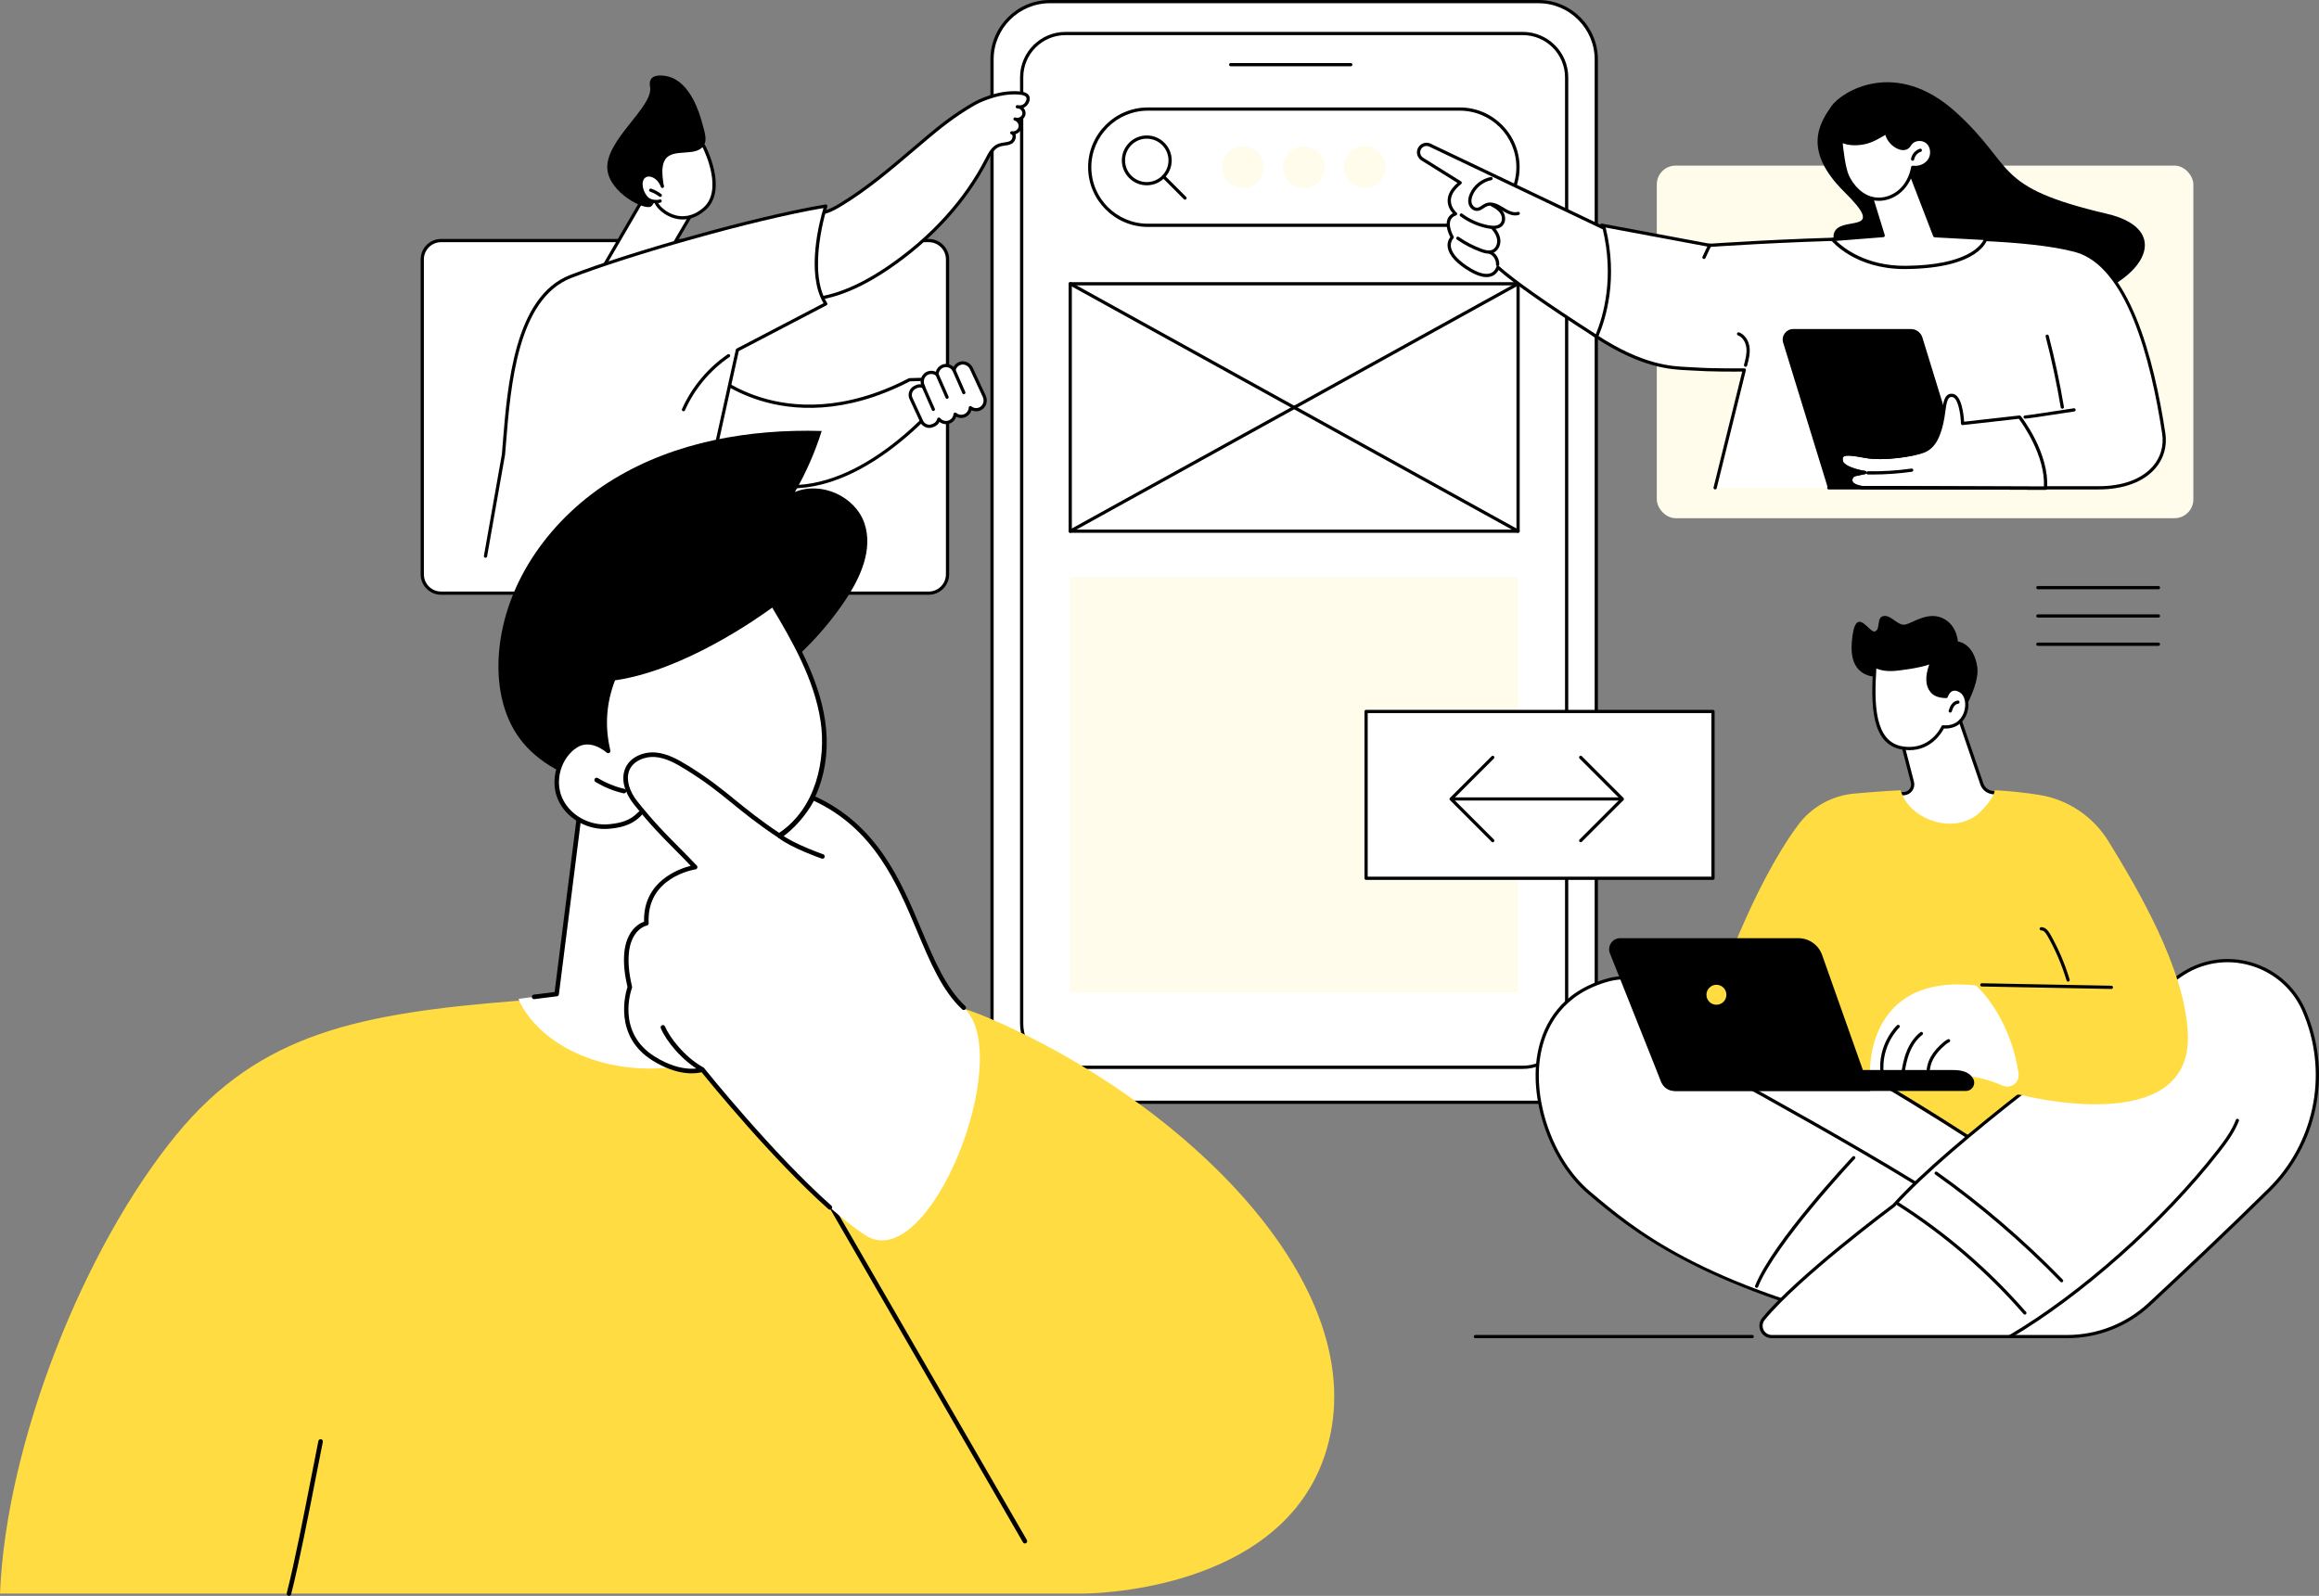
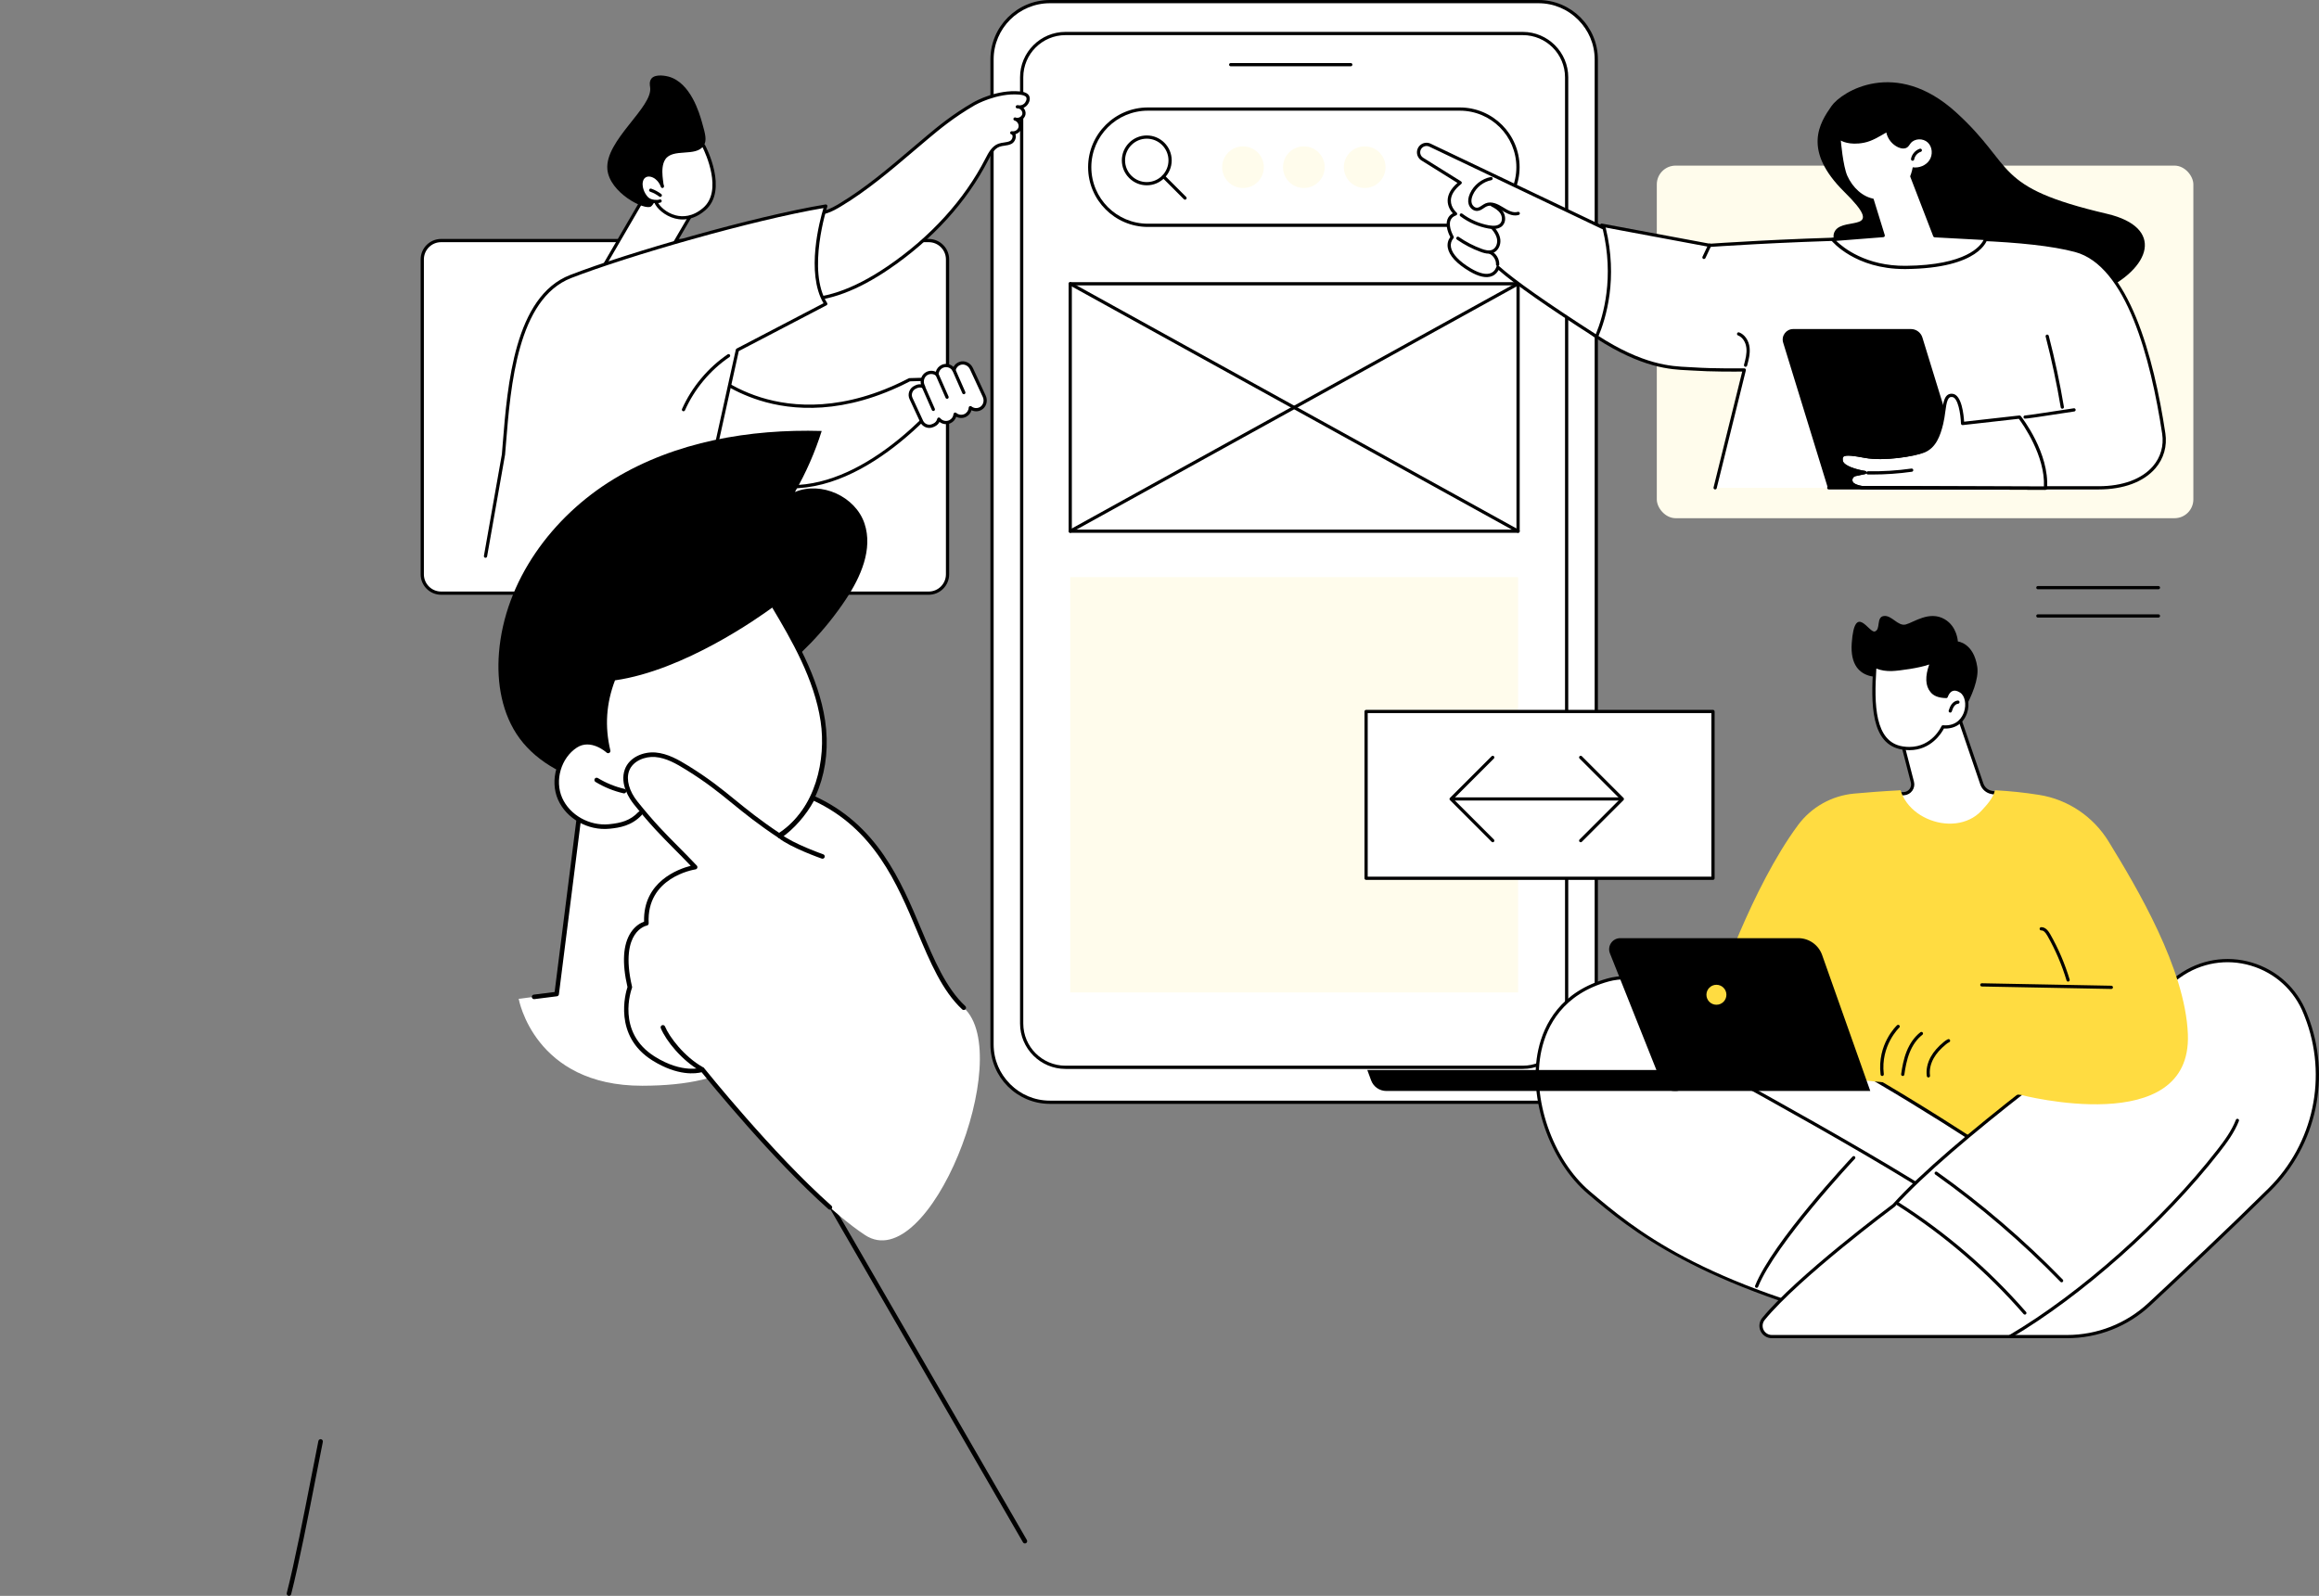
<svg xmlns="http://www.w3.org/2000/svg" id="_レイヤー_2" width="983.231" height="676.791" viewBox="0 0 983.231 676.791">
  <rect x="0" y="0" width="983.231" height="676.791" fill="#808080" stroke="none" />
  <defs>
    <style>.cls-1,.cls-2,.cls-3,.cls-4{stroke-width:0px;}.cls-2{fill:#fffcec;}.cls-3{fill:#fff;}.cls-4{fill:#ffdc41;}</style>
  </defs>
  <g id="_レイヤー_2-2">
    <g id="Web_application_design">
      <rect class="cls-3" x="179.037" y="102.02" width="222.709" height="149.53" rx="7.98" ry="7.98" />
      <path class="cls-1" d="M393.766,252.234h-206.75c-4.777,0-8.664-3.887-8.664-8.664V110c0-4.777,3.887-8.664,8.664-8.664h206.75c4.777,0,8.664,3.886,8.664,8.664v133.57c0,4.777-3.887,8.664-8.664,8.664ZM187.017,102.704c-4.023,0-7.296,3.273-7.296,7.296v133.57c0,4.023,3.273,7.296,7.296,7.296h206.75c4.023,0,7.296-3.273,7.296-7.296V110c0-4.023-3.273-7.296-7.296-7.296h-206.75Z" />
      <rect class="cls-3" x="420.607" y=".684" width="256.2" height="466.774" rx="24.523" ry="24.523" transform="translate(1097.415 468.142) rotate(180)" />
      <path class="cls-1" d="M652.285,468.142h-207.156c-13.899,0-25.206-11.308-25.206-25.206V25.206c0-13.899,11.307-25.206,25.206-25.206h207.156c13.899,0,25.206,11.307,25.206,25.206v417.729c0,13.899-11.307,25.206-25.206,25.206ZM445.13,1.368c-13.145,0-23.839,10.694-23.839,23.839v417.729c0,13.145,10.694,23.839,23.839,23.839h207.156c13.145,0,23.839-10.694,23.839-23.839V25.206c0-13.145-10.694-23.839-23.839-23.839h-207.156Z" />
      <rect class="cls-3" x="433.176" y="14.213" width="231.064" height="438.426" rx="18.583" ry="18.583" transform="translate(1097.415 466.853) rotate(180)" />
      <path class="cls-1" d="M645.657,453.323h-193.898c-10.624,0-19.267-8.643-19.267-19.267V32.796c0-10.624,8.643-19.267,19.267-19.267h193.898c10.624,0,19.267,8.643,19.267,19.267v401.26c0,10.624-8.643,19.267-19.267,19.267ZM451.759,14.897c-9.87,0-17.899,8.029-17.899,17.899v401.26c0,9.87,8.029,17.899,17.899,17.899h193.898c9.87,0,17.899-8.03,17.899-17.899V32.796c0-9.87-8.029-17.899-17.899-17.899h-193.898Z" />
      <path class="cls-1" d="M572.716,28.105h-50.918c-.378,0-.684-.306-.684-.684s.306-.684.684-.684h50.918c.378,0,.684.306.684.684s-.306.684-.684.684Z" />
      <rect class="cls-3" x="453.768" y="120.338" width="189.878" height="104.938" />
      <path class="cls-1" d="M643.647,225.959h-189.879c-.378,0-.684-.306-.684-.684v-104.938c0-.378.306-.684.684-.684h189.879c.378,0,.684.306.684.684v104.938c0,.378-.306.684-.684.684ZM454.452,224.592h188.511v-103.571h-188.511v103.571Z" />
      <rect class="cls-2" x="453.768" y="244.758" width="189.878" height="176.128" />
      <path class="cls-1" d="M618.957,96.239h-132.278c-13.97,0-25.334-11.365-25.334-25.334s11.365-25.334,25.334-25.334h132.278c13.969,0,25.334,11.365,25.334,25.334s-11.365,25.334-25.334,25.334ZM486.678,46.938c-13.215,0-23.967,10.751-23.967,23.966s10.752,23.966,23.967,23.966h132.278c13.215,0,23.966-10.751,23.966-23.966s-10.751-23.966-23.966-23.966h-132.278Z" />
      <path class="cls-1" d="M486.218,78.588c-5.83,0-10.573-4.743-10.573-10.573s4.743-10.573,10.573-10.573,10.572,4.743,10.572,10.573-4.743,10.573-10.572,10.573ZM486.218,58.811c-5.076,0-9.205,4.129-9.205,9.205s4.129,9.205,9.205,9.205,9.205-4.129,9.205-9.205-4.129-9.205-9.205-9.205Z" />
      <path class="cls-1" d="M502.432,84.683c-.175,0-.35-.067-.483-.2l-9.106-9.106c-.267-.267-.267-.7,0-.967.267-.267.7-.267.967,0l9.106,9.106c.267.267.267.7,0,.967-.134.133-.309.2-.483.2Z" />
      <ellipse class="cls-2" cx="578.615" cy="70.905" rx="8.84" ry="8.829" />
      <ellipse class="cls-2" cx="552.817" cy="70.905" rx="8.84" ry="8.829" />
      <ellipse class="cls-2" cx="527.02" cy="70.905" rx="8.84" ry="8.829" />
      <path class="cls-1" d="M643.646,225.96c-.112,0-.225-.028-.33-.085l-189.879-104.938c-.331-.183-.451-.599-.268-.929.182-.33.598-.451.929-.268l189.879,104.938c.331.183.451.599.268.929-.125.226-.358.353-.599.353Z" />
      <path class="cls-1" d="M453.769,225.96c-.241,0-.474-.128-.599-.353-.183-.331-.063-.747.268-.929l189.879-104.938c.331-.183.746-.062.929.268.183.331.063.747-.268.929l-189.879,104.938c-.105.058-.218.085-.33.085Z" />
      <rect class="cls-3" x="579.209" y="301.743" width="147.085" height="70.726" />
      <path class="cls-1" d="M726.294,373.153h-147.085c-.378,0-.684-.306-.684-.684v-70.726c0-.378.306-.684.684-.684h147.085c.378,0,.684.306.684.684v70.726c0,.378-.306.684-.684.684ZM579.892,371.786h145.718v-69.359h-145.718v69.359Z" />
      <path class="cls-1" d="M670.201,357.193c-.175,0-.35-.067-.483-.2-.267-.267-.267-.7,0-.967l17.169-17.169-17.169-17.169c-.267-.267-.267-.7,0-.967.267-.267.7-.267.967,0l17.652,17.652c.267.267.267.7,0,.967l-17.652,17.652c-.134.134-.308.2-.483.2Z" />
      <path class="cls-1" d="M632.912,357.193c-.175,0-.35-.067-.483-.2l-17.652-17.652c-.267-.267-.267-.7,0-.967l17.652-17.652c.267-.267.7-.267.967,0,.267.267.267.7,0,.967l-17.169,17.169,17.169,17.169c.267.267.267.7,0,.967-.134.134-.309.2-.483.2Z" />
      <polygon class="cls-3" points="253.65 116.956 274.456 81.213 295.172 87.385 280.433 112.66 253.65 116.956" />
      <path class="cls-1" d="M253.65,117.64c-.223,0-.435-.109-.564-.297-.15-.218-.16-.502-.027-.731l20.807-35.743c.159-.273.484-.401.786-.311l20.716,6.171c.201.06.364.209.441.404.077.195.061.415-.045.596l-14.739,25.275c-.104.177-.28.298-.483.331l-26.783,4.297c-.036.006-.072.009-.108.009ZM274.777,82.022l-19.81,34.03,25.038-4.017,14.138-24.244-19.366-5.769Z" />
      <path class="cls-3" d="M298.328,61.812s9.84,18.595.248,26.86c-9.591,8.265-19.126.7-20.511-3.048.149-1.874.314-4.714.264-8.173-.116-8.124-1.282-10.321-.175-12.475,1.34-2.609,5.877-4.892,20.173-3.164Z" />
      <path class="cls-1" d="M289.451,93.072c-1.222,0-2.328-.175-3.28-.421-4.318-1.116-7.838-4.329-8.747-6.79-.034-.093-.048-.192-.04-.291.212-2.671.3-5.4.262-8.11-.048-3.372-.281-5.735-.451-7.461-.248-2.518-.385-3.905.351-5.336,1.97-3.835,8.795-4.989,20.863-3.53.222.027.417.161.522.359.412.779,9.982,19.175.09,27.698-3.468,2.988-6.812,3.882-9.571,3.882ZM278.759,85.521c.741,1.769,3.627,4.74,7.754,5.806,2.784.72,7.061.753,11.616-3.173,8.409-7.246.965-23.256-.247-25.706-10.901-1.28-17.507-.299-19.12,2.84-.552,1.073-.436,2.244-.206,4.577.172,1.75.408,4.146.457,7.576.038,2.699-.047,5.416-.254,8.08Z" />
      <path class="cls-1" d="M276.027,87.562c.409-.281,1.081-1.14,1.472-2.069.507-1.202.459-2.553.529-3.856.111-2.071.542-4.125,1.274-6.066.02.012-.209.557-.201.561,1.878,1.114,1.915,2.838,2.19,2.786.514-.098-1.77-7.406.767-11.294,3.211-4.92,12.988-.928,16.269-5.813,1.496-2.227.727-4.936-.706-9.987-1.021-3.599-4.77-16.816-14.169-19.336-.476-.128-5.429-1.4-7.25.837-1.024,1.257-.641,3.111-.558,3.625,1.368,8.473-19.228,22.55-18.126,34.857.89,9.94,15.834,17.589,18.508,15.754Z" />
      <path class="cls-3" d="M278.272,75.378c-1.425-1.115-3.542-1.67-5.023-.632-1.42.994-1.679,3.024-1.34,4.724.276,1.381.86,2.701,1.697,3.833.32.433.68.843,1.113,1.163.761.564,1.707.824,2.646.944.84.107,1.71.107,2.513-.162.802-.27,1.532-.838,1.851-1.623.6-1.476-.412-3.2-.876-4.578-.484-1.439-1.383-2.732-2.58-3.67Z" />
      <path class="cls-3" d="M280.852,79.047c-.484-1.439-1.383-2.732-2.58-3.67-1.425-1.115-3.542-1.67-5.023-.632-1.42.994-1.679,3.024-1.34,4.724.276,1.381.86,2.701,1.697,3.833.32.433.68.843,1.113,1.163.761.564,1.707.824,2.646.944.84.107,1.71.107,2.513-.162l.975-6.201Z" />
      <path class="cls-1" d="M278.347,86.16c-.337,0-.693-.024-1.069-.072-1.234-.157-2.204-.508-2.967-1.072-.438-.324-.837-.739-1.256-1.306-.895-1.21-1.523-2.63-1.818-4.106-.363-1.818-.128-4.195,1.619-5.418,1.813-1.271,4.297-.551,5.837.654,1.283,1.004,2.28,2.421,2.808,3.99.12.358-.073.746-.431.866-.357.121-.746-.072-.866-.43-.443-1.319-1.279-2.508-2.354-3.349-1.157-.905-2.965-1.481-4.21-.61-1.208.846-1.327,2.7-1.062,4.03.256,1.28.801,2.512,1.576,3.561.337.455.645.779.971,1.02.569.421,1.329.688,2.325.815.886.113,1.608.07,2.209-.132.358-.12.746.073.866.431s-.073.746-.431.866c-.525.176-1.102.264-1.747.264Z" />
      <path class="cls-3" d="M275.889,80.658c1.459.504,2.836,1.243,4.063,2.179l-4.063-2.179Z" />
      <path class="cls-1" d="M279.951,83.521c-.144,0-.29-.046-.414-.14-1.173-.895-2.475-1.594-3.871-2.076-.357-.123-.547-.513-.423-.87.124-.357.515-.546.869-.423,1.534.53,2.965,1.298,4.254,2.282.301.229.358.658.129.958-.135.176-.338.269-.544.269Z" />
      <path class="cls-3" d="M299.363,156.397s32.521,32.521,86.259,4.646l21.177-.581s-31.236,43.555-68.296,45.878c-37.06,2.323-63.531-13.357-63.531-13.357l24.391-36.586Z" />
      <path class="cls-1" d="M331.08,207.256c-32.948,0-56.209-13.537-56.457-13.684-.162-.096-.276-.253-.318-.436-.042-.183-.007-.375.097-.531l24.391-36.586c.114-.17.298-.281.501-.301.204-.021.406.052.551.196.08.08,8.228,8.096,22.768,12.629,13.41,4.181,35.175,6.168,62.693-8.106.092-.048.193-.074.296-.077l21.177-.581c.248-.007.501.134.622.363.122.23.104.508-.048.719-.314.438-31.852,43.846-68.808,46.162-2.537.159-5.029.233-7.465.233ZM275.95,192.748c4.226,2.302,29.211,14.999,62.51,12.91,32.993-2.068,61.728-37.654,66.943-44.473l-19.606.538c-27.901,14.429-50.014,12.374-63.661,8.104-12.741-3.987-20.501-10.424-22.653-12.377l-23.532,35.298Z" />
      <path class="cls-3" d="M406.963,154.121c-1.31.471-2.173,1.55-2.458,2.778-.007.03-.042.035-.058.009-1.004-1.68-3.121-2.376-4.937-1.534-1.367.633-2.176,1.964-2.229,3.372-.001.028-.03.041-.052.024-1.202-.943-2.909-1.149-4.355-.3-1.748,1.026-2.315,3.302-1.463,5.141l.153.329c.014.029-.015.058-.045.044-.915-.418-1.993-.463-2.977-.007l-.522.242c-1.806.837-2.592,2.98-1.755,4.786l4.495,9.699c.837,1.806,2.98,2.592,4.786,1.755l.522-.242c1.045-.484,1.735-1.414,1.97-2.457.006-.028.038-.035.056-.013,1.089,1.359,2.995,1.86,4.646,1.095,1.306-.605,2.098-1.847,2.214-3.184.002-.028.032-.04.053-.021,1.117.968,2.739,1.252,4.167.59,1.35-.626,2.153-1.931,2.225-3.321.001-.028.03-.041.052-.023,1.2.967,2.922,1.187,4.381.34,1.76-1.022,2.334-3.307,1.478-5.153l-5.443-11.745c-.859-1.853-2.983-2.896-4.905-2.205Z" />
      <path class="cls-1" d="M394.037,181.477c-1.619,0-3.173-.921-3.898-2.485l-4.494-9.7c-.482-1.039-.53-2.204-.136-3.279.395-1.075,1.184-1.933,2.223-2.414l.523-.242c.698-.323,1.468-.444,2.22-.361-.479-1.981.324-4.101,2.052-5.116,1.318-.773,2.887-.829,4.229-.2.348-1.284,1.235-2.356,2.466-2.927,1.734-.803,3.725-.426,5.047.844.525-.975,1.392-1.734,2.462-2.119,2.198-.789,4.725.335,5.757,2.561l5.443,11.745c1.026,2.215.255,4.865-1.755,6.032-1.336.776-2.923.818-4.266.165-.359,1.256-1.239,2.308-2.447,2.868-1.301.603-2.796.548-4.035-.102-.387,1.188-1.25,2.185-2.4,2.717-1.569.727-3.37.495-4.692-.526-.425.829-1.112,1.498-1.979,1.9l-.523.242c-.582.269-1.193.397-1.796.397ZM390.015,164.338c-.407,0-.811.086-1.185.26l-.523.242c-.708.328-1.245.912-1.514,1.644-.268.732-.236,1.526.092,2.233l4.494,9.7c.677,1.461,2.418,2.099,3.878,1.422l.523-.242c.811-.376,1.39-1.1,1.59-1.987.058-.257.282-.483.54-.542.25-.058.55.046.714.248.922,1.152,2.495,1.523,3.827.906,1.04-.481,1.72-1.462,1.821-2.623.022-.258.208-.509.449-.605.238-.094.544-.041.736.129.944.819,2.291,1.01,3.428.483,1.068-.495,1.768-1.543,1.829-2.735.013-.257.188-.514.424-.619.237-.105.546-.062.745.102,1.036.836,2.455.946,3.605.278,1.406-.816,1.933-2.694,1.201-4.275l-5.443-11.745c-.736-1.589-2.516-2.402-4.054-1.849-1.02.366-1.776,1.222-2.023,2.289-.064.275-.316.508-.594.548-.272.04-.581-.108-.721-.35-.836-1.398-2.582-1.942-4.058-1.258-1.086.503-1.788,1.567-1.834,2.778-.009.255-.178.512-.408.621-.235.111-.544.075-.747-.084-1.045-.819-2.453-.916-3.589-.25-1.394.819-1.916,2.692-1.189,4.264l.153.329c.12.259.061.603-.14.806-.202.205-.55.267-.811.147-.389-.178-.805-.267-1.218-.267ZM406.962,154.121h.007-.007Z" />
      <path class="cls-1" d="M408.661,167.192c-.264,0-.514-.153-.627-.409l-4.213-9.6c-.152-.346.006-.749.351-.901.348-.152.75.006.901.351l4.213,9.6c.152.346-.006.749-.351.901-.09.039-.183.058-.274.058Z" />
      <path class="cls-1" d="M401.549,169.132c-.264,0-.514-.153-.627-.409l-4.213-9.6c-.152-.346.006-.749.351-.901.349-.152.749.006.901.351l4.213,9.6c.152.346-.006.749-.351.901-.089.039-.183.058-.274.058Z" />
      <path class="cls-1" d="M395.729,174.304c-.264,0-.514-.153-.627-.409l-4.213-9.6c-.152-.346.006-.749.351-.901.348-.152.75.006.901.351l4.213,9.6c.152.346-.006.749-.351.901-.09.039-.183.058-.274.058Z" />
      <path class="cls-3" d="M356.266,86.898c13.409-8.054,25.038-18.689,37.034-28.728,4.64-3.883,10.839-9.037,19.691-14.164,0,0,9.369-5.426,19.214-4.571,2.757.24,3.358,1.171,3.534,1.542.524,1.102-.112,2.713-1.181,3.594-1.34,1.104-3.002.765-3.227.715,1.623-.119,3.098,1.576,2.79,3.174-.308,1.598-2.262,2.627-3.767,2.01,1.495.397,2.511,2.091,2.157,3.597-.354,1.506-2.019,2.569-3.534,2.257,1.69.452,1.155,3.233-.39,4.054-1.544.822-3.445.606-5.08,1.226-2.513.952-3.872,3.601-5.099,5.992-9.542,18.6-24.481,34.147-41.758,45.917-11.937,8.132-25.904,14.73-40.285,13.398-2.03-.188,3.721-24.534,4.458-26.683.966-2.817,2.058-8.265,4.996-9.559,1.302-.573,3.132-.412,4.528-.865,2.093-.68,4.041-1.779,5.919-2.907Z" />
      <path class="cls-1" d="M340.145,127.769c-1.292,0-2.572-.059-3.843-.177-.296-.027-.554-.191-.728-.46-1.68-2.597,4.284-26.198,4.602-27.125.168-.491.341-1.063.526-1.679.901-2.993,2.135-7.092,4.841-8.284.806-.355,1.74-.456,2.644-.555.71-.077,1.381-.15,1.949-.335,2.099-.681,4.084-1.825,5.779-2.843,10.927-6.564,20.845-15,30.437-23.159,2.166-1.843,4.332-3.685,6.51-5.507,4.537-3.797,10.75-8.997,19.788-14.231l.007.011c1.156-.672,10.057-5.502,19.609-4.672,2.198.191,3.575.84,4.093,1.93.704,1.48-.14,3.407-1.364,4.415-.346.285-.709.489-1.069.634.007.008.015.017.022.025.716.806,1.033,1.864.847,2.832-.184.954-.825,1.791-1.76,2.297-.186.101-.377.184-.57.251.66.868.966,2.01.713,3.086-.305,1.296-1.381,2.317-2.638,2.688.071.188.12.393.146.613.152,1.328-.628,2.847-1.776,3.458-.963.512-2.008.66-3.018.803-.763.108-1.484.21-2.141.459-2.268.859-3.521,3.302-4.733,5.665-9.065,17.67-23.582,33.635-41.981,46.17-13.488,9.188-25.602,13.69-36.89,13.691ZM336.669,126.252c11.99,1.037,24.937-3.318,39.596-13.304,18.21-12.406,32.573-28.197,41.534-45.664,1.268-2.472,2.706-5.274,5.465-6.319.799-.303,1.631-.421,2.434-.534.934-.132,1.817-.257,2.567-.656.732-.39,1.139-1.398,1.06-2.096-.065-.571-.411-.664-.526-.695-.357-.096-.574-.458-.488-.818.085-.36.444-.587.803-.512,1.163.238,2.46-.593,2.731-1.744.25-1.059-.403-2.265-1.4-2.687-.119-.033-.236-.073-.351-.12-.334-.137-.504-.509-.389-.851.115-.342.475-.536.824-.443.114.03.226.067.336.109.475.112,1.026.031,1.517-.234.572-.31.961-.803,1.067-1.352.107-.552-.089-1.174-.525-1.664-.26-.293-.578-.504-.909-.614-.406-.014-.708-.071-.832-.098-.332-.073-.559-.379-.534-.717.024-.338.293-.608.632-.633.316-.023.636.008.947.087.539-.004,1.267-.129,1.896-.648.886-.731,1.353-2.027.998-2.773-.282-.594-1.367-1.015-2.976-1.155-9.498-.826-18.72,4.428-18.811,4.481-8.936,5.175-15.097,10.332-19.596,14.097-2.175,1.82-4.338,3.66-6.501,5.5-9.634,8.194-19.596,16.667-30.62,23.289h0c-1.76,1.057-3.825,2.246-6.061,2.971-.702.228-1.475.312-2.223.394-.837.091-1.628.177-2.24.447-2.13.938-3.259,4.688-4.083,7.426-.191.634-.369,1.223-.541,1.729-1.038,3.026-5.537,23.222-4.8,25.802ZM336.725,126.395h.007-.007ZM356.266,86.898h.007-.007Z" />
      <path class="cls-3" d="M293.329,235.871l19.315-87.432,37.479-19.566c-8.996-14.137,0-41.489,0-41.489-29.711,4.894-83.429,20.286-108.154,29.874-24.698,9.577-26.441,51.19-28.504,75.51l-7.614,43.103h87.479Z" />
      <path class="cls-1" d="M293.329,236.555c-.049,0-.098-.005-.148-.016-.369-.081-.602-.446-.52-.815l19.315-87.432c.043-.197.172-.365.351-.459l36.831-19.227c-7.571-12.926-1.581-35.166-.019-40.364-30.122,5.117-82.762,20.284-106.924,29.654-22.746,8.821-25.715,45.73-27.679,70.154-.133,1.652-.262,3.249-.391,4.777l-7.622,43.164c-.065.372-.423.619-.792.554-.372-.066-.62-.421-.554-.792l7.614-43.103c.122-1.465.25-3.059.382-4.709,1.992-24.764,5.001-62.188,28.548-71.319,24.517-9.507,78.288-24.97,108.291-29.911.233-.039.474.048.63.23.156.182.205.431.13.658-.089.271-8.791,27.21-.073,40.909.103.162.133.359.083.544-.049.185-.174.341-.344.429l-37.197,19.418-19.246,87.121c-.071.319-.353.536-.667.536Z" />
      <path class="cls-1" d="M289.792,174.419c-.092,0-.187-.019-.277-.059-.345-.153-.5-.557-.347-.902,4.109-9.251,10.98-17.481,19.35-23.173.313-.213.739-.131.95.181.212.312.131.737-.181.95-8.162,5.551-14.864,13.576-18.869,22.597-.114.255-.363.406-.626.406Z" />
      <rect class="cls-2" x="702.466" y="70.236" width="227.496" height="149.53" rx="7.98" ry="7.98" />
      <path class="cls-1" d="M788.048,112.5s-13.843-8.587-9.967-14.645c3.876-6.058,21.938,1.328,3.948-16.414-17.99-17.742-10.507-29.278-5.485-36.474,4.214-6.038,27.147-20.645,52.774,2.649,25.626,23.294,15.063,31.596,64.018,43.057,48.955,11.461-21.966,69.81-105.288,21.827Z" />
      <path class="cls-3" d="M775.374,206.884h114.444c19.557,0,29.429-10.919,27.592-23.047-4.178-27.576-14.201-71.406-37.431-77.622-39.426-10.549-155.07-2.166-155.07-2.166l-45.818-8.554c-11.833,18.035-16.249,38.168-2.118,47.323,21.685,14.05,34.019,13.169,40.878,13.649,8.826.617,21.71.419,21.71.419l-12.364,49.997h48.178Z" />
      <path class="cls-1" d="M727.197,207.568c-.055,0-.109-.006-.165-.02-.367-.091-.59-.461-.499-.828l12.151-49.139c-3.068.031-13.459.088-20.881-.432-.682-.048-1.42-.082-2.215-.119-7.226-.335-19.319-.896-38.987-13.639-4.588-2.973-7.486-7.192-8.613-12.541-1.995-9.468,1.844-22.492,10.531-35.732.151-.23.423-.348.697-.297l45.732,8.538c3.783-.269,116.585-8.14,155.208,2.194,22.471,6.013,33.03,45.833,37.93,78.18.827,5.46-.672,10.74-4.223,14.87-4.971,5.78-13.51,8.964-24.045,8.964h-114.444c-.378,0-.684-.306-.684-.684s.306-.684.684-.684h114.444c10.131,0,18.302-3.014,23.008-8.488,3.287-3.822,4.675-8.713,3.908-13.773-4.84-31.943-15.176-71.243-36.933-77.064-38.865-10.399-153.688-2.228-154.844-2.145-.058.004-.117.001-.175-.01l-45.37-8.471c-8.313,12.805-11.989,25.294-10.087,34.319,1.049,4.979,3.747,8.907,8.019,11.675,19.357,12.542,31.22,13.092,38.307,13.42.807.037,1.554.072,2.246.121,8.694.608,21.522.42,21.651.418.218-.008.414.092.546.258.132.166.18.384.129.59l-12.364,49.997c-.077.312-.356.52-.663.52Z" />
      <path class="cls-1" d="M722.462,109.851c-.097,0-.196-.021-.29-.065-.342-.161-.488-.568-.327-.91l2.455-5.208c.16-.341.568-.488.909-.327.342.161.488.568.327.91l-2.455,5.208c-.116.247-.363.392-.619.392Z" />
      <path class="cls-1" d="M740.104,155.563c-.059,0-.118-.008-.177-.023-.365-.097-.582-.472-.484-.837.62-2.328,1.261-4.734,1.007-7.121-.268-2.517-1.659-4.608-3.542-5.327-.353-.135-.53-.53-.395-.883.135-.353.532-.529.883-.395,2.359.9,4.092,3.436,4.414,6.459.281,2.638-.423,5.284-1.046,7.618-.081.306-.358.508-.66.508Z" />
      <path class="cls-1" d="M874.402,173.339c-.328,0-.618-.237-.674-.571-1.689-10.046-3.841-20.145-6.396-30.016-.095-.366.125-.739.49-.833.367-.094.739.125.833.49,2.566,9.909,4.726,20.047,6.422,30.132.063.372-.189.725-.561.788-.039.006-.077.01-.114.01Z" />
      <path class="cls-1" d="M858.596,177.535c-.208,0-.258-.028-.311-.058-.329-.185-.446-.602-.26-.931.136-.242.395-.37.659-.345,1.002-.051,12.806-1.842,20.581-3.048.374-.058.723.198.781.571.058.373-.198.722-.571.78-16.629,2.578-20.04,3.031-20.878,3.031Z" />
      <path class="cls-1" d="M774.858,206.491h59.702l-19.483-63.348c-.658-2.139-2.633-3.598-4.87-3.598h-49.912c-2.994,0-5.134,2.898-4.254,5.761l18.818,61.185Z" />
      <path class="cls-3" d="M856.265,176.881s12.034,15.323,10.982,30.159l-77.707-.27s-2.091-.159-3.776-1.247c-1.755-1.134-1.216-3.845.829-4.276l4.078-.861s-9.451-1.373-10.017-4.929c-.565-3.555,2.423-3.397,10.178-1.941,7.755,1.456,20.761-.564,24.881-2.261,4.12-1.697,6.078-5.699,7.522-11.657,1.444-5.959.736-12.432,4.617-11.906,3.881.527,4.259,11.906,4.259,11.906l24.154-2.717Z" />
      <path class="cls-1" d="M867.247,207.724h-.003l-77.707-.27c-.142-.009-2.334-.188-4.144-1.357-1.038-.671-1.543-1.849-1.317-3.074.23-1.247,1.141-2.184,2.375-2.445l.861-.182c-2.979-.77-6.926-2.263-7.334-4.831-.204-1.281.009-2.207.651-2.831,1.348-1.312,4.276-1.026,10.328.11,7.712,1.448,20.499-.575,24.494-2.221,3.478-1.432,5.54-4.673,7.119-11.186.405-1.672.634-3.364.857-5,.284-2.094.529-3.903,1.086-5.239.694-1.664,1.844-2.399,3.431-2.183,3.845.522,4.655,9.064,4.816,11.822l23.429-2.636c.232-.028.467.071.614.257.498.634,12.185,15.702,11.126,30.63-.025.358-.323.635-.682.635ZM783.647,193.231c-.983,0-1.709.139-2.063.483-.11.107-.445.433-.254,1.636.354,2.226,5.978,3.855,9.44,4.359.328.048.575.324.585.655.011.331-.218.622-.542.691l-4.078.861c-.815.172-1.213.813-1.313,1.356-.126.68.142,1.307.715,1.677,1.51.976,3.437,1.138,3.457,1.14l77.009.266c.59-13.089-9.03-26.583-10.646-28.751l-23.768,2.674c-.189.022-.379-.038-.523-.162-.144-.125-.23-.304-.236-.494-.14-4.176-1.26-10.924-3.669-11.251-.951-.13-1.529.262-1.984,1.354-.488,1.171-.722,2.897-.993,4.896-.216,1.593-.461,3.398-.883,5.139-1.239,5.114-3.058,10.123-7.927,12.128-4.127,1.7-17.324,3.792-25.267,2.301-2.723-.512-5.301-.957-7.06-.957Z" />
      <path class="cls-1" d="M867.247,207.724h-.003l-77.707-.27c-.142-.009-2.334-.188-4.144-1.357-1.038-.671-1.543-1.849-1.317-3.074.23-1.247,1.141-2.184,2.375-2.445l.861-.182c-2.979-.77-6.926-2.263-7.334-4.831-.204-1.281.009-2.207.651-2.831,1.348-1.312,4.276-1.027,10.328.11,7.572,1.422,20.194-.591,24.15-2.221,3.478-1.432,5.54-4.673,7.119-11.186.088-.367.461-.591.825-.503.367.089.592.459.504.826-1.239,5.114-3.058,10.123-7.927,12.128-3.998,1.647-16.814,3.823-24.924,2.301-4.245-.797-8.136-1.433-9.123-.474-.11.107-.445.433-.254,1.636.354,2.226,5.978,3.855,9.44,4.359.328.048.575.324.585.655.011.331-.218.622-.542.691l-4.078.861c-.815.172-1.213.813-1.313,1.356-.126.68.142,1.307.715,1.677,1.51.976,3.437,1.138,3.457,1.14l77.657.268c.377.001.682.308.681.686-.001.377-.307.681-.684.681Z" />
      <path class="cls-1" d="M793.9,201.239c-.65,0-1.299-.005-1.949-.016-.377-.006-.678-.317-.672-.695.006-.374.311-.672.684-.672.003,0,.007,0,.011,0,6.159.101,12.363-.284,18.458-1.146.376-.052.72.208.773.581.053.374-.208.72-.582.773-5.521.781-11.138,1.176-16.723,1.176Z" />
      <path class="cls-3" d="M680.154,96.796l-73.865-35.241c-2.207-1.053-4.767.513-4.834,2.958-.033,1.199.572,2.325,1.59,2.96l16.066,10.031c-9.141,7.267-1.957,13.18-1.957,13.18-6.027,2.162-1.44,9.902-1.44,9.902-3.019,3.651-.8,8.896,7.697,13.899,10.019,5.899,11.682-1.142,11.682-1.142,7.426,6.695,23.472,17.636,41.836,29.408,3.667-8.606,8.3-24.986,3.226-45.956Z" />
      <path class="cls-1" d="M676.928,143.436c-.13,0-.258-.037-.369-.108-20.439-13.102-34.286-22.792-41.19-28.824-.413.816-1.215,1.931-2.683,2.557-2.404,1.026-5.642.358-9.623-1.986-5.445-3.206-8.633-6.664-9.219-10.001-.286-1.629.078-3.193,1.054-4.551-.622-1.186-2.219-4.67-1.215-7.457.405-1.123,1.171-1.995,2.284-2.601-.877-.988-2.201-2.901-2.18-5.427.022-2.568,1.42-5.073,4.159-7.456l-15.263-9.53c-1.218-.76-1.95-2.124-1.911-3.559.037-1.38.763-2.634,1.94-3.355,1.179-.721,2.627-.796,3.872-.202l73.864,35.241c.186.089.322.256.37.456,5.201,21.494.189,38.288-3.261,46.385-.079.185-.235.326-.427.385-.066.02-.134.03-.202.03ZM635.092,112.66c.167,0,.331.061.458.176,6.501,5.86,20.314,15.583,41.062,28.901,3.343-8.157,7.784-24.145,2.953-44.464l-73.57-35.1c-.827-.395-1.788-.345-2.569.134-.781.478-1.262,1.31-1.287,2.225-.026.952.459,1.857,1.267,2.362l16.066,10.031c.188.118.308.319.32.541.013.222-.083.436-.257.574-2.882,2.291-4.356,4.646-4.381,6.998-.033,3.034,2.411,5.1,2.435,5.12.188.157.279.403.236.645-.042.242-.21.443-.441.525-1.252.449-2.042,1.168-2.414,2.2-.988,2.734,1.307,6.671,1.33,6.711.147.248.122.562-.061.784-.941,1.138-1.293,2.422-1.049,3.815.507,2.888,3.55,6.105,8.567,9.059,3.536,2.082,6.44,2.74,8.391,1.906,1.824-.779,2.273-2.598,2.277-2.616.056-.235.231-.424.462-.496.067-.021.136-.031.204-.031Z" />
      <path class="cls-1" d="M642.441,91.372c-2.218,0-4.345-1.333-5.844-2.273-1.968-1.234-4.243-2.39-6.176-1.6-.452.185-.885.477-1.344.786-.809.546-1.647,1.111-2.718,1.171-1.634.091-3.194-1.162-3.68-2.91-.367-1.321-.176-2.832.566-4.489,1.599-3.57,4.978-6.249,8.818-6.992.372-.072.73.171.801.541.072.371-.17.729-.541.801-3.41.66-6.41,3.039-7.83,6.209-.609,1.359-.776,2.558-.496,3.565.274.986,1.223,1.972,2.286,1.91.696-.039,1.344-.476,2.029-.939.495-.335,1.008-.681,1.592-.919,2.508-1.023,5.157.289,7.419,1.707,2.144,1.345,4.232,2.502,6.2,1.909.365-.11.743.096.852.457.109.362-.096.743-.457.852-.493.149-.988.214-1.478.214Z" />
      <path class="cls-1" d="M633.162,97.116c-.658,0-1.374-.071-2.148-.213-4.271-.782-8.365-2.573-11.84-5.179-.302-.227-.363-.655-.136-.957.226-.302.654-.363.958-.137,3.305,2.48,7.2,4.184,11.264,4.928,2.33.426,3.96.142,4.853-.844,1.005-1.11.789-2.944.075-4.106-.913-1.489-2.595-2.429-3.78-3.007-.339-.166-.48-.575-.314-.914.166-.339.574-.481.914-.315,1.339.653,3.246,1.728,4.346,3.521.998,1.625,1.24,4.118-.228,5.739-.893.988-2.223,1.484-3.964,1.484Z" />
      <path class="cls-1" d="M631.247,107.58c-1.211,0-2.43-.366-3.531-.77-3.534-1.295-6.892-3.044-9.979-5.196-.31-.216-.385-.642-.17-.952.215-.31.64-.386.952-.17,2.991,2.085,6.243,3.779,9.667,5.034,1.446.53,3.106.994,4.462.423,1.591-.671,2.272-2.587,2.123-4.134-.148-1.527-.962-3.118-2.419-4.73-.253-.28-.231-.712.049-.966.28-.253.712-.232.966.049,1.659,1.835,2.589,3.691,2.765,5.516.23,2.383-1.012,4.707-2.953,5.525-.628.265-1.279.372-1.932.372Z" />
      <path class="cls-1" d="M634.978,112.893c-.011,0-.021,0-.032,0-.377-.018-.669-.337-.652-.715.088-1.891-1.106-3.818-2.838-4.583-.345-.153-.501-.556-.349-.902.153-.345.556-.502.902-.349,2.264,1,3.765,3.426,3.651,5.897-.017.366-.319.652-.682.652Z" />
      <path class="cls-3" d="M791.032,75.831l7.434,24.07-21.434,1.68s9.889,12.045,31.04,11.832c31.242-.314,33.919-12.273,33.919-12.273l-21.679-1.169-10.432-27.059-18.848,2.918Z" />
      <path class="cls-1" d="M807.511,114.101c-20.846.001-30.599-11.587-31.007-12.085-.162-.197-.201-.467-.101-.702.099-.234.322-.394.576-.414l20.582-1.613-7.182-23.254c-.059-.19-.032-.396.073-.564s.278-.283.475-.313l18.848-2.918c.316-.049.626.13.742.43l10.273,26.646,21.237,1.145c.201.011.387.109.508.27s.166.366.122.562c-.114.51-3.156,12.491-34.579,12.807-.189.002-.381.003-.568.003ZM778.52,102.151c2.931,2.846,12.598,10.749,29.546,10.579,25.632-.258,31.673-8.372,32.947-10.957l-20.738-1.118c-.269-.015-.504-.186-.601-.437l-10.234-26.545-17.521,2.713,7.201,23.314c.061.198.029.414-.087.586s-.305.281-.512.298l-20.001,1.568Z" />
      <path class="cls-3" d="M783.268,74.605c2.192,4.848,6.471,9.072,11.743,9.784,3.807.514,7.759-.894,10.623-3.455,2.864-2.562,4.67-6.193,5.339-9.978,2.689.381,5.612-.761,7.097-3.035,1.485-2.274,1.265-5.605-.703-7.477-1.967-1.873-5.532-1.815-7.253.286-.456.556-.787,1.226-1.35,1.674-1.088.866-2.694.636-3.96.061-2.535-1.153-4.461-3.561-5.029-6.288-2.972,1.73-5.96,3.631-9.328,4.323-6.476,1.33-9.954-.899-9.954-.899,0,0,.897,10.853,2.775,15.006Z" />
-       <path class="cls-1" d="M796.579,85.177c-.557,0-1.111-.036-1.66-.11-5.039-.68-9.743-4.581-12.274-10.18-1.905-4.212-2.796-14.783-2.834-15.231-.021-.259.106-.508.329-.642.223-.134.501-.13.722.01.03.019,3.365,2.054,9.447.805,2.914-.598,5.606-2.18,8.21-3.71l.911-.534c.191-.111.423-.123.622-.034.2.089.346.27.391.485.525,2.517,2.304,4.741,4.643,5.805.49.223,2.173.884,3.251.027.29-.231.524-.569.773-.927.152-.22.306-.439.474-.645.897-1.096,2.303-1.779,3.856-1.875,1.669-.103,3.271.453,4.398,1.527,2.162,2.059,2.515,5.725.803,8.346-1.473,2.258-4.264,3.576-7.117,3.404-.811,3.881-2.727,7.322-5.435,9.745-2.679,2.396-6.136,3.734-9.511,3.734ZM781.286,60.729c.292,2.91,1.157,10.393,2.605,13.594,1.833,4.054,5.741,8.649,11.211,9.388,3.484.47,7.249-.759,10.075-3.288,2.625-2.348,4.444-5.753,5.121-9.587.063-.363.402-.61.769-.558,2.503.355,5.148-.77,6.429-2.732,1.339-2.052,1.07-5.017-.602-6.608-.84-.8-2.097-1.232-3.37-1.152-1.175.073-2.226.574-2.883,1.377-.145.177-.276.368-.408.558-.294.424-.598.862-1.046,1.218-1.137.905-2.883.961-4.668.148-2.444-1.112-4.364-3.31-5.178-5.866l-.131.077c-2.7,1.586-5.491,3.227-8.628,3.871-4.577.94-7.722.169-9.298-.439Z" />
      <path class="cls-1" d="M810.923,68.177c-.039,0-.079-.003-.12-.01-.371-.065-.62-.42-.554-.792.344-1.954,1.842-3.68,3.728-4.293.359-.117.745.08.862.439.117.359-.08.745-.439.862-1.419.462-2.546,1.76-2.805,3.23-.058.332-.347.565-.672.565Z" />
      <path class="cls-1" d="M802.09,286.464s-18.396,5.325-16.966-13.85c1.285-17.242,7.326-4.04,9.768-4.805,2.632-.824.46-6.133,3.856-6.564,3.342-.424,5.912,4.444,9.254,3.596,3.342-.848,10.003-5.975,16.452-2.261,5.398,3.109,5.655,9.469,5.655,9.469,0,0,6.684.565,8.226,10.741,1.542,10.175-12.339,29.113-12.339,29.113l-23.907-25.439Z" />
      <path class="cls-3" d="M830.473,303.8l9.811,28.692c.627,1.834,2.186,3.192,4.088,3.562l4.368.85s-11.357,24.662-30.497,20.53c-19.14-4.131-14.931-20.53-14.931-20.53l4.049-.327c2.424-.196,4.086-2.531,3.478-4.887l-4.551-17.632s18.547-14.953,24.185-10.257Z" />
      <path class="cls-1" d="M822.497,358.579c-1.419,0-2.884-.151-4.399-.477-6.317-1.363-10.835-4.183-13.428-8.381-3.741-6.053-2.093-12.708-2.021-12.988.073-.283.317-.488.607-.512l4.049-.327c.954-.077,1.819-.568,2.374-1.348.556-.78.737-1.759.497-2.687l-4.551-17.632c-.067-.26.024-.535.233-.703,1.944-1.566,19.153-15.164,25.052-10.25.097.08.169.186.21.304l9.811,28.692c.546,1.597,1.914,2.79,3.572,3.112l4.368.85c.206.04.382.173.477.359.096.187.101.407.013.598-.107.232-10.062,21.39-26.863,21.39ZM803.877,337.543c-.285,1.572-.93,6.8,1.965,11.473,2.392,3.862,6.613,6.469,12.545,7.749,16.468,3.556,27.205-15.238,29.339-19.362l-3.486-.678c-2.135-.416-3.9-1.953-4.604-4.012l-9.746-28.5c-4.334-3.162-17.589,5.941-22.831,10.101l4.441,17.204c.34,1.319.082,2.712-.708,3.822-.789,1.109-2.021,1.808-3.377,1.918l-3.539.286Z" />
      <path class="cls-3" d="M823.787,308.261s-4.753,10.978-17.203,8.95c-12.45-2.028-12.765-17.868-11.653-34.699,1.809.88,4.01,1.49,7.191,1.394,5.404-.164,16.631-2.328,17.159-3.568-2.024,4.757-2.796,9.643-.269,12.692.991,1.33,2.861,2.29,6.167,2.347,0,0,1.577-5.273,6.274-2.212,4.697,3.061,2.95,15.973-7.666,15.096Z" />
      <path class="cls-1" d="M809.557,318.144c-.974,0-2.001-.081-3.084-.257-13.297-2.166-13.283-19.418-12.226-35.419.015-.227.142-.432.339-.546.196-.114.437-.123.642-.024,2.027.985,4.217,1.407,6.872,1.325,5.596-.17,15.587-2.238,16.579-3.21.166-.307.541-.442.869-.303.347.148.51.55.361.897-1.595,3.748-2.955,8.871-.372,11.988.952,1.275,2.684,1.968,5.173,2.084.342-.807,1.181-2.352,2.758-2.93,1.298-.476,2.766-.193,4.357.843,2.585,1.685,3.515,5.93,2.163,9.876-1.479,4.316-5.109,6.722-9.792,6.505-.985,1.885-5.393,9.171-14.641,9.171ZM795.549,283.535c-.952,15.118-.764,31.062,11.144,33.002.998.163,1.947.237,2.844.237,9.696,0,13.58-8.688,13.621-8.784.116-.269.398-.433.684-.41,6.093.504,8.224-3.717,8.853-5.555,1.136-3.316.426-6.956-1.616-8.287-1.207-.787-2.262-1.024-3.134-.707-1.486.54-2.106,2.524-2.112,2.544-.088.288-.354.486-.654.486-.004,0-.008,0-.011,0-3.192-.054-5.448-.937-6.704-2.622-2.132-2.571-2.3-6.577-.493-11.632-3.946,1.458-12.681,2.688-15.829,2.783-2.495.077-4.621-.261-6.593-1.055ZM818.652,280.07h0s0,0,0,0Z" />
      <path class="cls-1" d="M826.887,302.208c-.073,0-.148-.012-.222-.037-.357-.122-.548-.511-.425-.868.284-.829.606-1.77,1.181-2.572.697-.972,1.673-1.568,2.678-1.637.379-.026.702.258.729.635.025.377-.258.703-.636.729-.588.041-1.208.441-1.66,1.07-.458.638-.732,1.441-.998,2.218-.098.284-.363.463-.647.463Z" />
      <path class="cls-4" d="M856.134,460.135l-58.044-7.276-5.546,13.258,44.956,21.894s22.266-15.347,18.634-27.876Z" />
      <path class="cls-3" d="M870.606,506.444s-144.851-102.887-188.682-90.875c-43.83,12.012-33.944,68.494-8.153,90.283,17.928,15.146,46.312,39.357,126.516,58.039,80.204,18.683,70.318-57.447,70.318-57.447Z" />
      <path class="cls-1" d="M823.498,567.527c-7.069,0-14.862-.989-23.366-2.969-79.99-18.633-109.137-43.257-126.551-57.97l-.252-.212c-16.357-13.819-25.624-40.724-21.098-61.252,2.368-10.743,9.411-24.705,29.512-30.213,18.364-5.033,55.809,8.763,111.302,41.001,41.242,23.959,77.594,49.719,77.957,49.976.156.11.258.28.282.469.043.326,4.012,32.809-15.223,50.216-8.062,7.295-18.968,10.955-32.563,10.955ZM690.052,415.276c-2.926,0-5.587.306-7.947.952-19.443,5.329-26.251,18.814-28.538,29.189-4.426,20.076,4.642,46.393,20.646,59.913l.252.213c18.441,15.58,46.309,39.125,125.978,57.683,24.393,5.681,42.794,3.103,54.696-7.663,17.742-16.049,15.17-45.476,14.823-48.737-6.439-4.541-130.556-91.55-179.909-91.55Z" />
      <path class="cls-1" d="M744.791,546.174c-.085,0-.171-.016-.254-.049-.351-.14-.522-.538-.381-.889,7.419-18.544,39.928-53.267,41.308-54.737.258-.275.691-.288.966-.03.275.259.289.691.03.967-.336.358-33.712,36.004-41.035,54.308-.107.267-.364.43-.635.43Z" />
      <path class="cls-1" d="M839.081,520.729c-.155,0-.31-.052-.439-.16-22.089-18.529-122.301-72.46-123.311-73.003-.333-.179-.457-.593-.278-.926.18-.333.593-.457.926-.279,1.011.543,101.346,54.542,123.542,73.16.289.243.327.674.085.963-.136.161-.329.244-.525.244Z" />
      <path class="cls-3" d="M747.68,559.367c-1.119,1.368-1.35,3.259-.594,4.857s2.365,2.618,4.133,2.618h125.162c12.964,0,25.446-4.907,34.937-13.741,13.474-12.541,33.789-31.647,50.919-48.584,19.421-19.201,25.544-48.104,15.609-73.546-.147-.378-.295-.755-.444-1.133-8.411-21.372-34.612-29.218-53.325-15.907-37.717,26.83-97.433,70.916-121.107,97.255,0,0-40.438,30.018-55.291,48.18Z" />
      <path class="cls-1" d="M876.381,567.526h-125.162c-2.021,0-3.886-1.181-4.751-3.01-.865-1.826-.597-4.018.682-5.582,14.484-17.711,53.639-46.974,55.358-48.255,24.159-26.851,86.28-72.483,121.172-97.305,9.073-6.453,20.397-8.336,31.067-5.166,10.706,3.181,19.195,10.973,23.291,21.379l.444,1.135c10.045,25.723,3.857,54.88-15.764,74.281-16.98,16.788-37.07,35.694-50.934,48.598-9.647,8.979-22.22,13.924-35.403,13.924ZM747.68,559.367l.53.433c-.947,1.158-1.145,2.78-.505,4.132.64,1.353,2.019,2.227,3.514,2.227h125.162c12.836,0,25.078-4.815,34.471-13.557,13.857-12.898,33.937-31.794,50.904-48.57,19.234-19.016,25.299-47.597,15.452-72.811l-.443-1.131c-3.94-10.012-12.108-17.509-22.408-20.569-10.264-3.049-21.157-1.238-29.884,4.969-34.869,24.804-96.955,70.408-120.994,97.155-.031.034-.065.065-.101.092-.403.3-40.541,30.175-55.169,48.064l-.53-.433Z" />
      <path class="cls-1" d="M852.172,567.527c-.234,0-.463-.121-.59-.337-.191-.326-.083-.745.243-.936,30.211-17.773,64.785-48.545,88.082-78.396,3.082-3.95,6.245-8.203,8.089-12.955.138-.352.535-.528.885-.39.353.137.527.533.391.885-1.912,4.924-5.142,9.271-8.287,13.301-23.395,29.976-58.12,60.88-88.467,78.733-.109.064-.228.095-.346.095Z" />
      <path class="cls-1" d="M858.513,557.518c-.19,0-.38-.079-.515-.235-15.574-17.868-33.604-33.388-53.591-46.128-.319-.203-.412-.626-.21-.944.204-.318.627-.412.944-.209,20.098,12.81,38.229,28.416,53.888,46.383.248.285.218.717-.066.965-.13.113-.29.168-.449.168Z" />
      <path class="cls-1" d="M874.1,543.821c-.178,0-.357-.069-.49-.207-16.235-16.708-34.096-32.021-53.086-45.512-.308-.219-.38-.646-.162-.953.219-.308.645-.381.953-.161,19.058,13.539,36.982,28.906,53.274,45.674.264.271.257.704-.013.967-.133.129-.305.193-.477.193Z" />
      <path class="cls-4" d="M762.321,349.946c5.663-7.65,14.315-12.514,23.791-13.387,5.397-.498,12.163-1.027,19.71-1.413.416,1.359.996,2.674,1.75,3.916,2.187,3.601,5.614,6.373,9.431,8.094,3.82,1.722,8.096,2.501,12.27,1.997,4.088-.494,7.977-2.235,10.802-5.28,2.303-2.482,5.066-5.481,5.773-8.734,6.847.388,12.243.955,18.67,1.962,12.266,1.922,23.038,9.22,29.527,19.808,11.892,19.403,32.485,53.905,33.586,81.663,1.775,44.737-70.849,25.759-70.849,25.759l-81.571-7.493-47.256-36.577s14.708-43.757,34.366-70.314Z" />
-       <path class="cls-3" d="M855.851,455.288c.558,3.769-3.256,6.678-6.738,5.135-7.117-3.153-14.828-4.745-22.612-4.667l-33.672.337s-2.628-43.398,44.977-38.155c0,0,14.365,12.501,18.045,37.35Z" />
      <path class="cls-1" d="M817.629,456.945c-.334,0-.626-.245-.676-.585-.386-2.647.225-5.571,1.72-8.235,1.225-2.181,3.022-4.227,5.494-6.252.483-.396,1.056-.844,1.723-1.137.349-.151.75.006.901.352.152.346-.006.749-.352.9-.509.223-.974.587-1.406.941-2.338,1.916-4.028,3.834-5.168,5.864-1.348,2.402-1.902,5.019-1.56,7.369.055.374-.204.721-.578.775-.033.005-.067.007-.099.007Z" />
      <path class="cls-1" d="M806.747,456.321c-.032,0-.064-.002-.097-.007-.373-.053-.634-.399-.581-.773.416-2.94,1.017-6.384,2.316-9.64,1.369-3.432,3.392-6.244,5.851-8.133.301-.231.729-.173.959.126.23.299.174.729-.126.959-2.264,1.739-4.137,4.352-5.415,7.556-1.245,3.121-1.827,6.465-2.232,9.325-.048.341-.341.588-.676.588Z" />
      <path class="cls-1" d="M798.027,456.321c-.342,0-.637-.255-.678-.603-1.53-12.821,6.639-20.59,6.988-20.914.276-.257.709-.241.966.034.258.276.242.709-.033.966-.081.075-8.007,7.641-6.562,19.752.045.375-.223.715-.598.76-.027.003-.055.005-.081.005Z" />
-       <path class="cls-1" d="M710.603,462.674h122.822c.728,0,1.455-.187,2.055-.599,1.405-.966,1.892-2.695,1.337-4.18-1.448-3.038-4.442-4.108-8.868-4.108h-125.405l1.627,4.425c1.004,2.684,3.567,4.463,6.432,4.463Z" />
+       <path class="cls-1" d="M710.603,462.674c.728,0,1.455-.187,2.055-.599,1.405-.966,1.892-2.695,1.337-4.18-1.448-3.038-4.442-4.108-8.868-4.108h-125.405l1.627,4.425c1.004,2.684,3.567,4.463,6.432,4.463Z" />
      <path class="cls-1" d="M709.908,462.674c-2.456,0-4.664-1.498-5.574-3.78l-21.743-54.585c-.577-1.448-.399-3.089.476-4.379.875-1.291,2.332-2.063,3.891-2.063h75.486c4.549,0,8.604,2.867,10.122,7.156l20.41,57.652h-83.068Z" />
      <path class="cls-4" d="M731.978,421.875c0,2.339-1.896,4.235-4.235,4.235s-4.235-1.896-4.235-4.235,1.896-4.235,4.235-4.235,4.235,1.896,4.235,4.235Z" />
      <path class="cls-1" d="M895.186,419.409s-.009,0-.013,0l-54.915-1.043c-.378-.007-.678-.319-.671-.697.007-.377.315-.69.696-.671l54.915,1.043c.378.007.678.319.671.697-.007.373-.312.671-.684.671Z" />
      <path class="cls-1" d="M876.848,416.292c-.294,0-.566-.191-.655-.487-1.976-6.583-4.702-12.949-8.103-18.921-.91-1.597-1.724-2.335-2.607-2.298-.388.011-.694-.283-.706-.661-.013-.377.283-.694.66-.706,1.886-.062,3.092,1.676,3.841,2.988,3.452,6.062,6.219,12.523,8.224,19.205.108.362-.097.743-.459.851-.065.02-.132.029-.196.029Z" />
-       <path class="cls-1" d="M742.907,567.526h-117.334c-.378,0-.684-.306-.684-.684s.306-.684.684-.684h117.334c.378,0,.684.306.684.684s-.306.684-.684.684Z" />
      <path class="cls-1" d="M915.157,249.904h-51.126c-.378,0-.684-.306-.684-.684s.306-.684.684-.684h51.126c.378,0,.684.306.684.684s-.306.684-.684.684Z" />
      <path class="cls-1" d="M915.157,261.903h-51.126c-.378,0-.684-.306-.684-.684s.306-.684.684-.684h51.126c.378,0,.684.306.684.684s-.306.684-.684.684Z" />
-       <path class="cls-1" d="M915.157,273.902h-51.126c-.378,0-.684-.306-.684-.684s.306-.684.684-.684h51.126c.378,0,.684.306.684.684s-.306.684-.684.684Z" />
    </g>
    <rect class="cls-1" x="615.483" y="338.162" width="72.182" height="1.333" />
    <path class="cls-1" d="M358.581,254.264c6.356-9.554,11.597-21.362,7.959-32.245-3.842-11.492-18.332-18.051-29.502-13.353,4.704-8.188,8.518-16.888,11.353-25.895-30.567-.88-62.007,4.518-88.147,20.387-26.139,15.869-46.265,43.238-48.69,73.721-1.008,12.681,1.22,26.069,8.776,36.303,7.935,10.747,20.8,16.833,33.761,20.071,16.875,4.216,35.481,4.093,50.857-4.039,10.379-5.489,18.848-15.066,22.512-26.274.931-2.848,1.549-5.802,1.784-8.79.17-2.156-.922-6.128-.093-8.026.985-2.253,5.186-4.5,7.037-6.142,2.637-2.339,5.181-4.783,7.624-7.325,5.456-5.676,10.407-11.837,14.768-18.393Z" />
    <path class="cls-1" d="M330.364,255.074c-.245,0-.489-.093-.677-.279-.377-.374-.379-.982-.006-1.36,6.438-6.496,11.202-14.568,13.778-23.343.151-.509.685-.801,1.193-.652.51.15.802.684.653,1.193-2.666,9.08-7.596,17.432-14.259,24.155-.188.19-.435.285-.683.285Z" />
    <path class="cls-3" d="M327.552,420.563l-17.1-1.862,4.509-58.379s-14.206-71.149-68.926-18.019l-10.024,79.262-16.09,2.024s6.523,36.97,52.45,36.869c39.013-.086,55.866-13.249,55.182-39.895Z" />
    <path class="cls-1" d="M226.442,423.729c-.478,0-.892-.355-.953-.842-.067-.527.307-1.008.834-1.074l8.828-1.11,9.93-78.521c.027-.216.128-.417.284-.569,16.88-16.39,31.74-22.743,44.161-18.879,19.933,6.199,26.124,36.129,26.377,37.4.018.086.022.175.016.262l-4.437,57.45,9.15.996c.528.057.909.532.852,1.06-.057.528-.532.909-1.06.852l-10.075-1.097c-.516-.056-.895-.512-.854-1.03l4.498-58.242c-.457-2.126-6.825-30.155-25.041-35.816-11.641-3.617-25.771,2.503-42.004,18.19l-9.982,78.927c-.055.436-.398.778-.834.833l-9.567,1.204c-.041.005-.082.007-.121.007Z" />
    <path class="cls-3" d="M272.813,343.688c8.198,7.028,16.514,13.806,27.124,15.816,10.609,2.01,22.095.373,31.093-5.597,15.056-9.991,20.518-30.26,17.859-48.133-2.66-17.873-11.947-33.976-21.191-49.503,0,0-35.253,27.024-67.635,31.384-4.123,10.508-4.601,20.761-2.213,30.813,0,0-7.192-6.532-13.796-2.221-7.138,4.66-10.016,14.708-6.575,22.507,3.441,7.798,12.363,12.588,20.846,11.75,4.792-.473,9.188-1.403,13.044-5.478l1.444-1.338Z" />
    <path class="cls-1" d="M308.617,361.286c-2.93,0-5.899-.276-8.86-.837-10.531-1.996-18.717-8.441-27.57-16.031-.404-.346-.451-.953-.104-1.356.346-.404.953-.449,1.355-.104,8.641,7.407,16.613,13.694,26.678,15.602,10.954,2.076,22.03.088,30.382-5.454,15.38-10.205,19.841-31.055,17.439-47.19-2.671-17.953-12.451-34.677-20.521-48.236-5.604,4.122-37.362,26.674-66.661,30.85-3.743,9.818-4.387,19.545-1.971,29.716.098.41-.084.835-.446,1.049-.362.215-.822.168-1.134-.114-.272-.246-6.731-5.977-12.625-2.128-6.689,4.367-9.48,13.928-6.221,21.313,3.221,7.299,11.581,12,19.871,11.182,5.134-.507,9.006-1.551,12.441-5.182.365-.386.975-.402,1.36-.037.386.365.403.973.037,1.359-4.262,4.505-9.28,5.342-13.648,5.774-9.11.9-18.274-4.282-21.82-12.319-3.623-8.209-.515-18.841,6.929-23.7,4.886-3.19,10.056-.965,12.859.781-1.853-9.767-.92-19.484,2.781-28.919.127-.325.421-.555.766-.602,31.751-4.275,66.828-30.925,67.178-31.194.218-.167.499-.233.766-.181.27.052.504.216.645.452,8.255,13.864,18.527,31.119,21.316,49.853,3.04,20.427-4.134,39.69-18.278,49.076-6.498,4.312-14.551,6.578-22.943,6.578Z" />
    <path class="cls-1" d="M264.58,336.467c-.071,0-.145-.008-.218-.025-4.202-.971-8.201-2.599-11.887-4.837-.453-.276-.598-.867-.322-1.321.274-.454.865-.598,1.321-.323,3.51,2.132,7.318,3.682,11.321,4.607.517.12.84.636.72,1.153-.103.445-.499.745-.936.745Z" />
-     <path class="cls-4" d="M459.05,675.829s84.904.514,103.317-60.755c21.132-70.313-62.118-148.854-143.315-183.412-33.882-14.421-63.962-10.229-91.394-12.069-1.84,5.889-4.474,11.582-8.381,16.39-7.54,9.275-19.586,14.384-31.143,16.221-11.102,1.765-22.774,1.164-33.609-1.856-9.746-2.716-19.243-7.649-26.446-14.83-3.312-3.302-6.016-7.062-8.059-11.14-67.341,5.357-109.744,13.519-145.32,56.951C35.931,528.657,2.627,611.256,0,675.829h459.05Z" />
    <path class="cls-1" d="M122.524,676.791c-.079,0-.159-.01-.239-.03-.515-.132-.825-.655-.694-1.17,3.36-13.166,7.381-33.764,10.613-50.315,1.026-5.252,1.971-10.092,2.789-14.151.104-.521.612-.858,1.132-.753.521.105.858.612.753,1.132-.818,4.056-1.762,8.892-2.787,14.14-3.237,16.575-7.264,37.203-10.638,50.422-.111.435-.501.724-.931.724Z" />
    <path class="cls-1" d="M434.559,654.566c-.332,0-.655-.172-.834-.48l-104.315-180.437c-.266-.46-.108-1.048.351-1.314.46-.266,1.048-.109,1.315.351l104.315,180.437c.266.46.108,1.048-.351,1.314-.152.088-.317.129-.481.129Z" />
    <path class="cls-3" d="M408.629,427.388c-23.729-21.672-21.373-69.968-64.289-89.025-4.49,6.787-10.441,14.242-13.756,16.049-16.787-12.498-21.956-16.727-37.462-28.005-4.918-3.577-11.511-6.819-17.856-5.952-3.075.42-7.102,2.553-8.771,5.169-3.306,5.182,1.809,12.177,4.983,16.861,8.79,12.972,14.282,15.562,23.251,25.27,0,0-21.779,3.34-20.661,23.838,0,0-12.852,2.286-7.03,27.069,0,0-7.285,19.403,10.076,30.253,12.486,7.804,20.705,4.706,20.705,4.706,0,0,41.754,52.254,68.959,70.167,27.204,17.913,64.089-76.09,41.85-96.401Z" />
    <path class="cls-1" d="M351.875,513.023c-.227,0-.455-.08-.638-.242-23.466-20.835-50.16-53.595-53.76-58.052-2.281.587-10.022,1.783-20.871-4.998-16.652-10.408-11.389-28.611-10.565-31.119-2.382-10.308-1.901-18.101,1.434-23.167,1.947-2.959,4.359-4.134,5.603-4.568-.479-17.025,14.598-22.365,19.784-23.695-2.558-2.682-4.79-4.929-6.957-7.111-5.387-5.423-10.039-10.105-17.099-18.909-1.915-2.387-6.127-8.611-3.897-14.827,1.902-5.294,8.004-7.634,13.049-7.206,5.087.43,9.689,3.052,13.965,5.701,8.744,5.417,14.047,9.737,19.663,14.309,5.16,4.202,10.491,8.544,19.054,14.268,5.099-3.667,10.216-9.675,13.157-15.48.231-.458.785-.654,1.253-.442,26.855,12.12,36.832,35.869,45.634,56.822,5.351,12.737,10.406,24.768,18.601,32.375.389.361.411.97.051,1.359-.363.389-.97.411-1.36.05-8.499-7.889-13.631-20.106-19.065-33.04-8.574-20.408-18.278-43.51-43.827-55.435-3.27,6.089-8.522,12.063-13.884,15.748-.323.222-.748.226-1.077.008-8.963-5.956-14.447-10.423-19.751-14.743-5.565-4.533-10.823-8.814-19.461-14.166-4.248-2.631-8.447-5.026-13.114-5.42-4.209-.357-9.52,1.606-11.077,5.939-1.319,3.678.022,8.528,3.587,12.974,6.996,8.724,11.614,13.373,16.963,18.757,2.5,2.516,5.085,5.118,8.161,8.378.245.26.326.634.209.972-.115.338-.409.584-.762.638-.854.132-20.904,3.464-19.848,22.836.027.485-.313.914-.792.999-.115.022-2.974.601-5.196,4.023-2.079,3.202-3.95,9.596-1.065,21.879.043.185.031.379-.036.557-.285.763-6.788,18.805,9.685,29.101,11.871,7.419,19.781,4.65,19.86,4.621.391-.142.828-.022,1.086.301.286.359,28.972,36.15,53.942,58.321.397.353.433.96.081,1.357-.191.214-.455.323-.719.323Z" />
    <path class="cls-1" d="M297.56,454.395c-.161,0-.323-.04-.473-.125-7.925-4.488-14.629-12.736-16.912-18.218-.205-.49.027-1.053.517-1.257.49-.203,1.053.027,1.257.518,1.852,4.442,8.065,12.742,16.086,17.284.462.262.624.848.362,1.311-.177.312-.502.488-.838.488Z" />
    <path class="cls-1" d="M348.725,364.176c-.105,0-.213-.017-.318-.054-.535-.188-13.177-4.645-18.356-8.798-.414-.332-.481-.937-.148-1.352.332-.414.938-.481,1.352-.148,4.923,3.95,17.66,8.438,17.788,8.483.5.176.764.724.589,1.226-.138.396-.51.644-.907.644Z" />
  </g>
</svg>